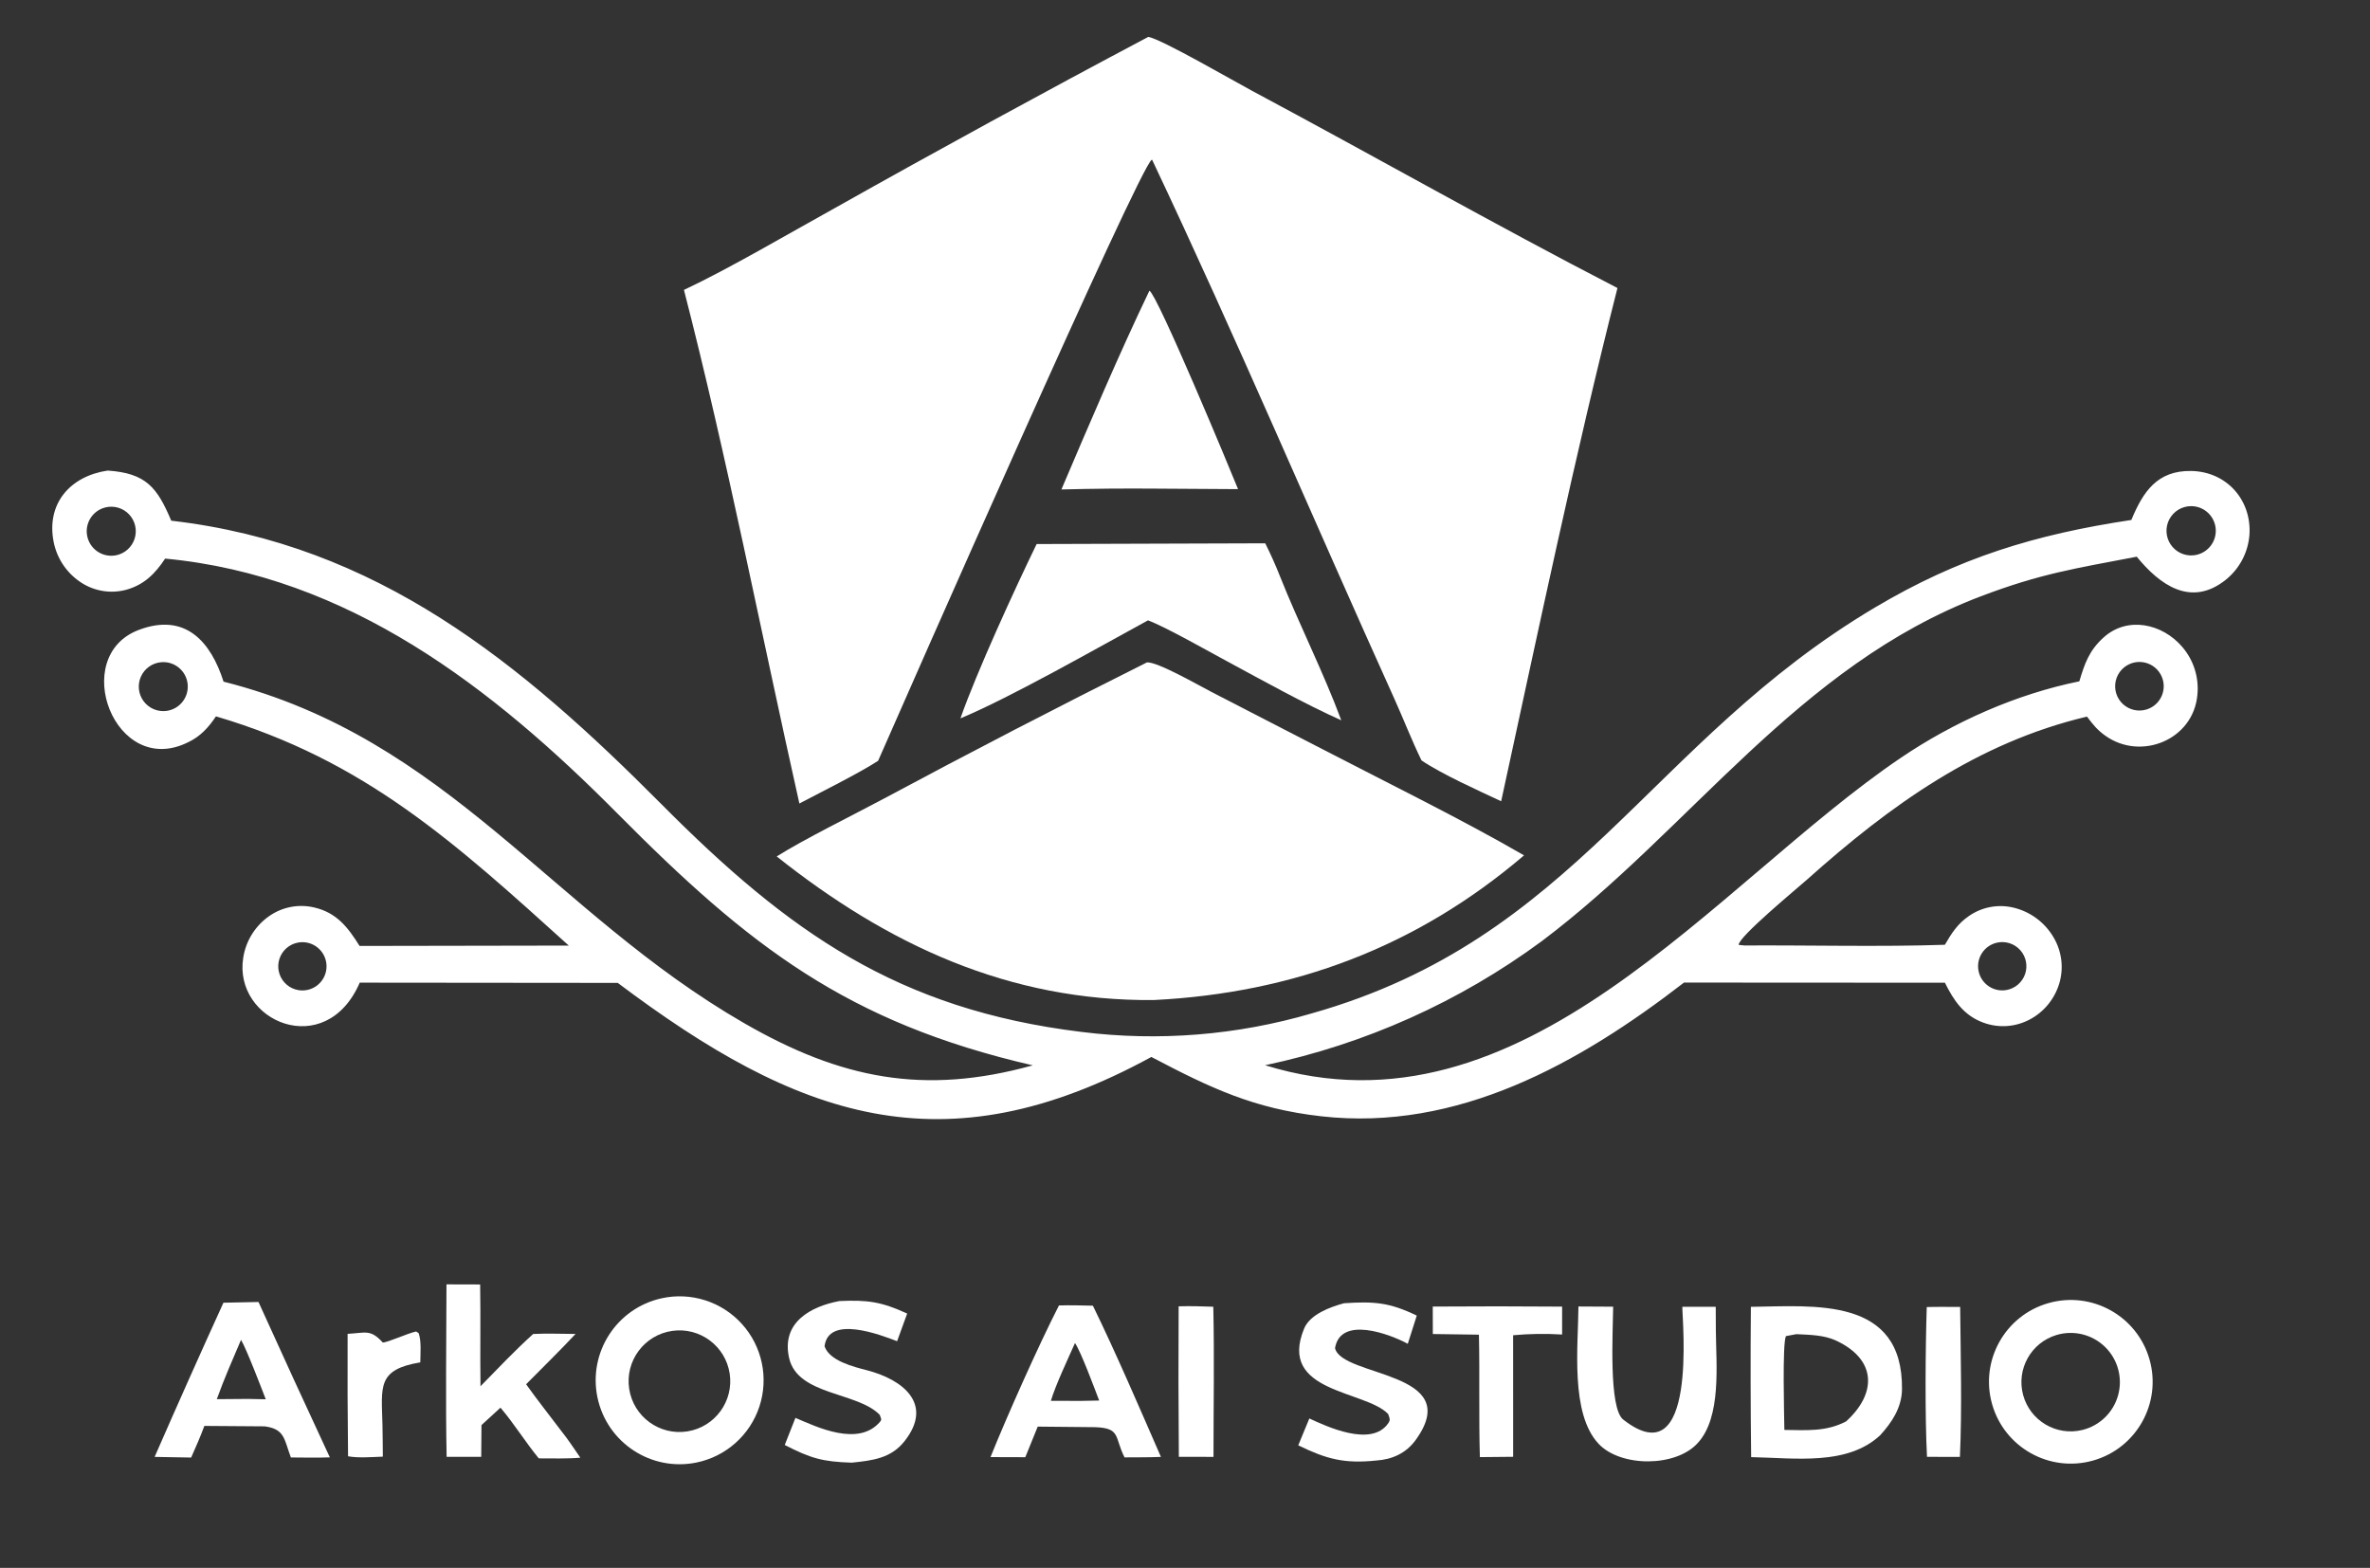
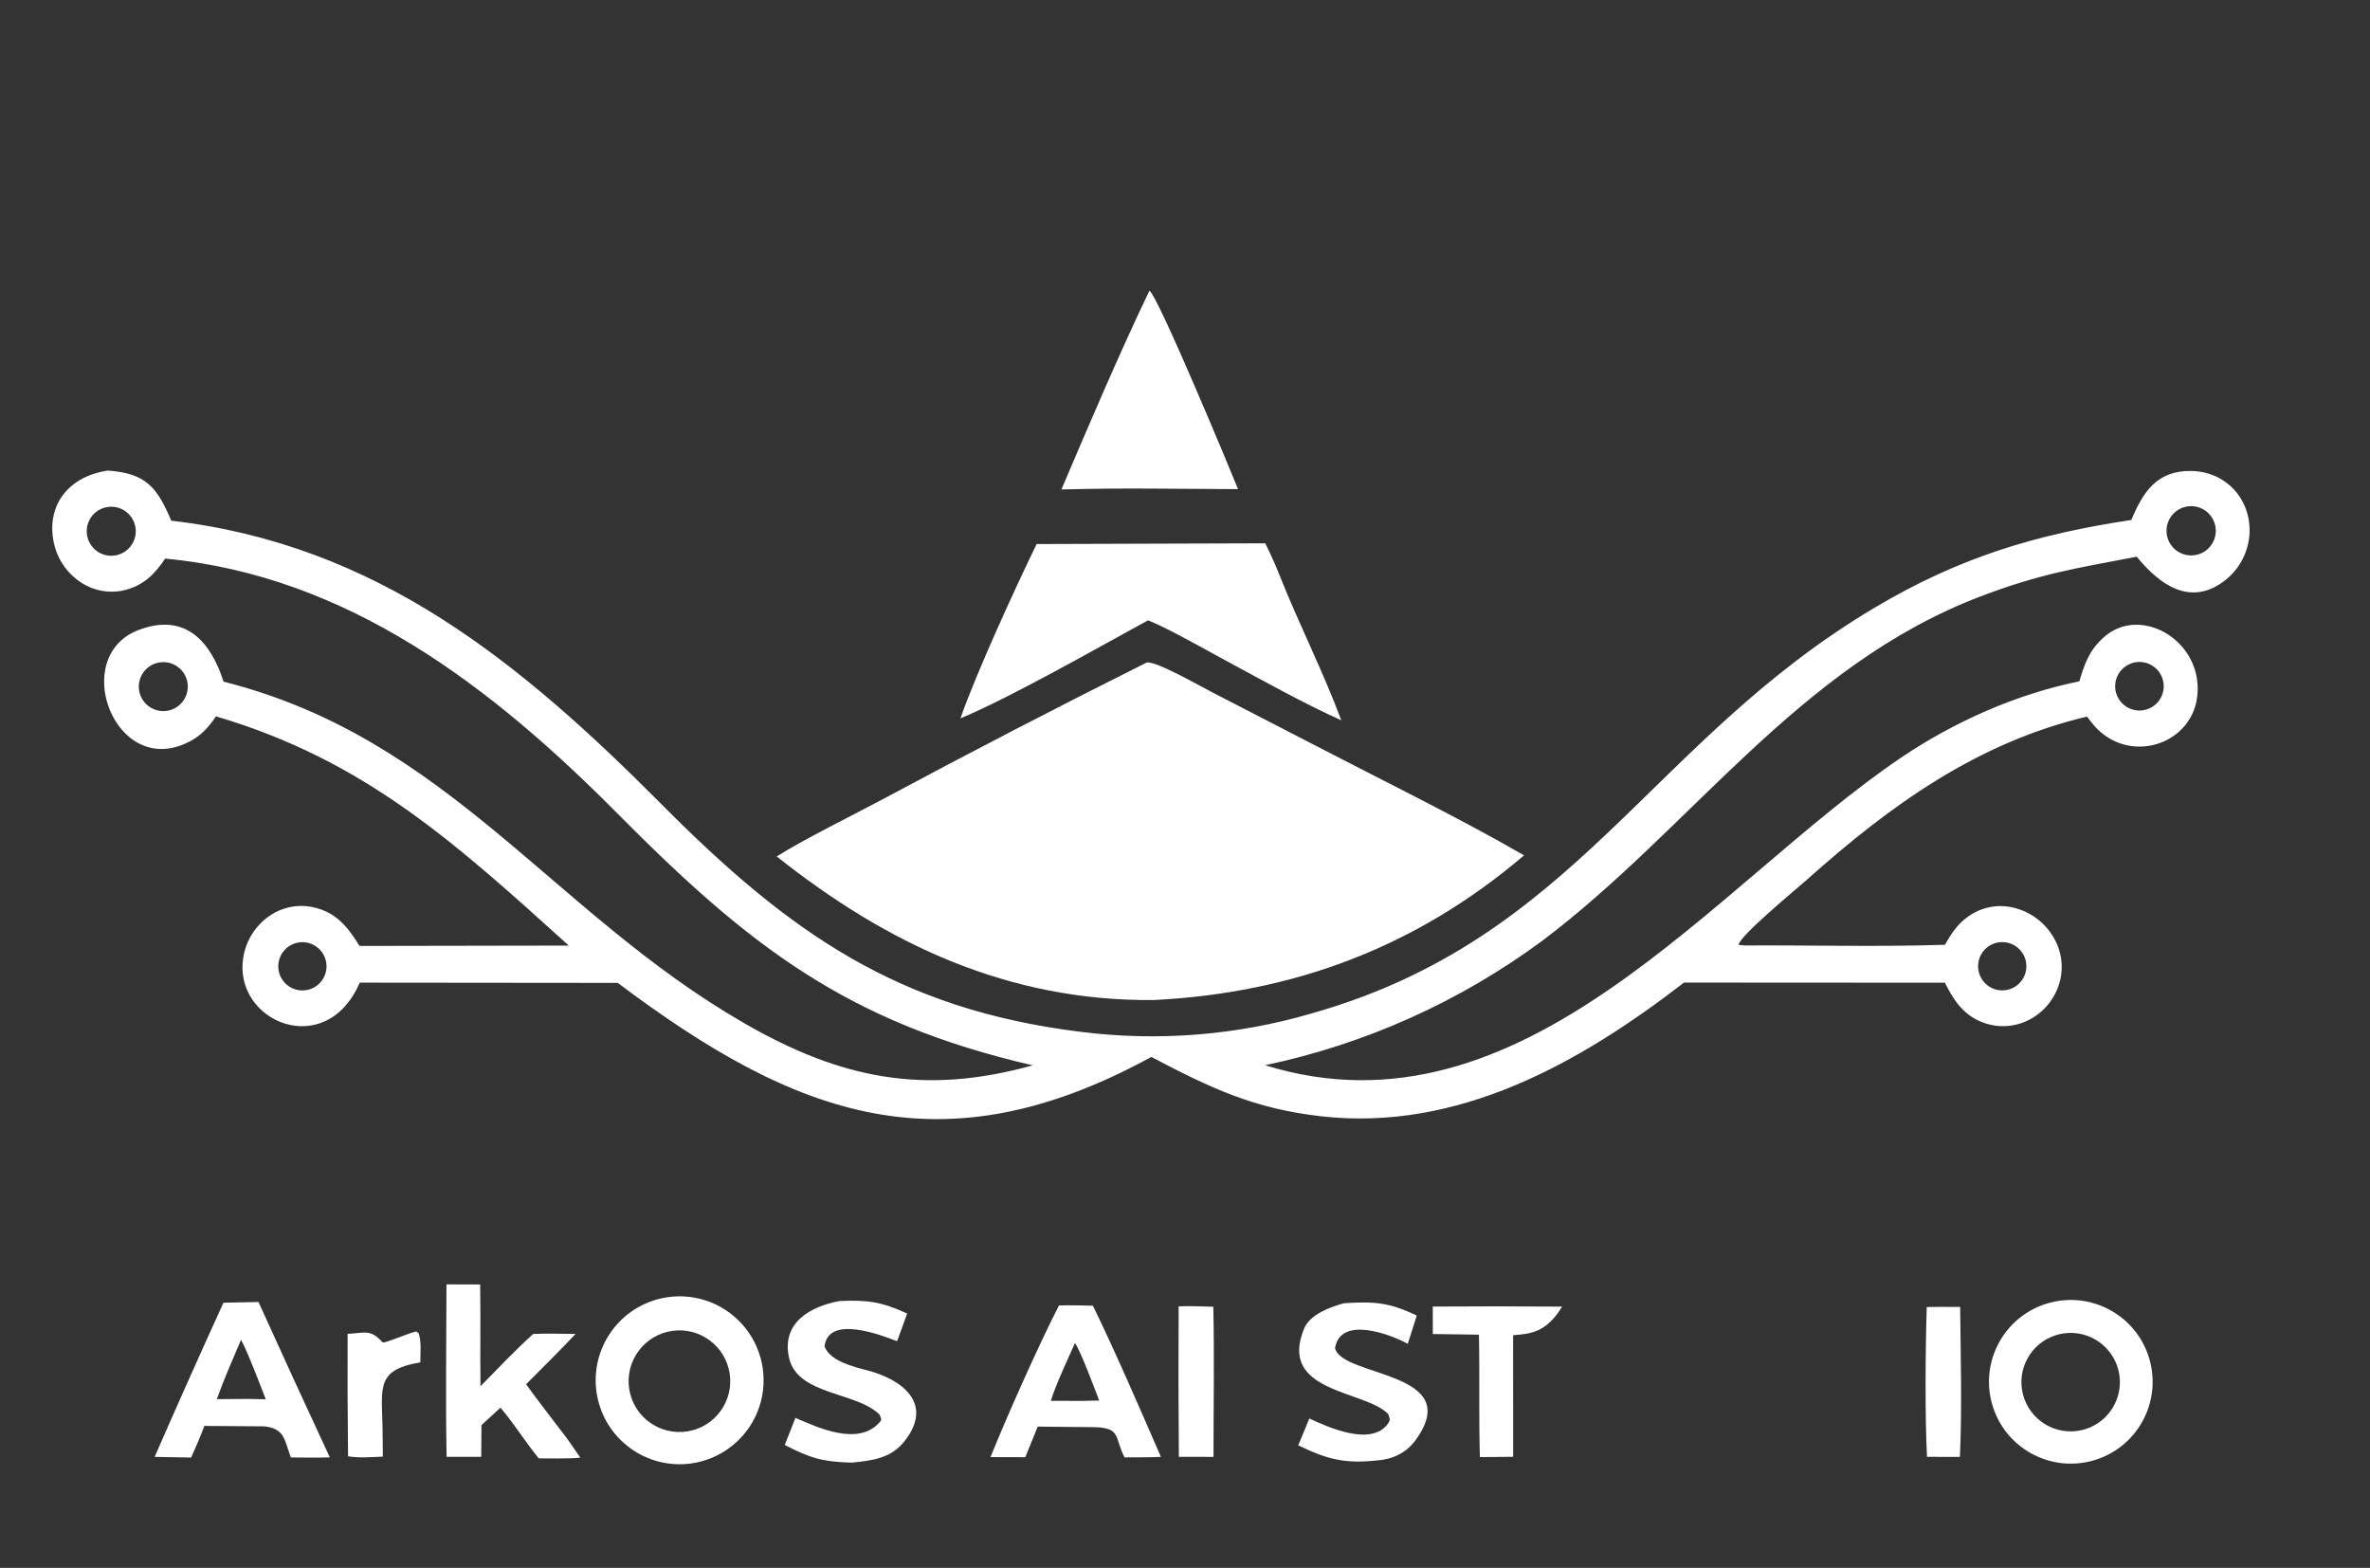
<svg xmlns="http://www.w3.org/2000/svg" width="650" height="430" viewBox="260 217 650 430">
  <rect x="260" y="217" width="650" height="430" fill="#333333" stroke="none" />
-   <path fill="white" d="M574.936 227.115C578.492 227.699 598.531 239.308 603.31 241.863C636.776 259.751 669.89 278.593 703.607 295.993C692.123 341.125 681.661 391.029 671.713 436.751C665.615 433.895 655.301 429.26 649.862 425.544C647.197 420.089 644.913 414.166 642.402 408.609C620.201 359.492 599.024 309.507 575.979 260.812C575.945 260.816 575.907 260.807 575.877 260.823C572.6 262.543 508.162 408.918 500.832 425.662C495.391 429.184 485.2 434.22 479.238 437.368C468.829 391.003 459.409 342.418 447.581 296.51C459.847 290.763 476.61 280.893 488.907 274.096C517.387 258.078 546.065 242.416 574.936 227.115Z" />
  <path fill="white" d="M844.55 359.605C847.731 351.912 851.621 346.008 860.968 346.169C870.727 346.337 877.609 354.198 876.931 363.741C876.549 368.537 874.213 372.965 870.47 375.988C860.881 383.681 852.276 377.348 846.025 369.678C829.278 372.899 819.786 374.263 803.242 380.552C753.013 399.646 723.73 444.371 682.87 475.108C660.297 491.756 634.413 503.365 606.968 509.151C677.91 531.105 730.053 459.526 781.326 424.835C795.903 414.972 812.988 407.371 830.282 403.861C831.753 398.936 832.981 395.424 836.894 391.868C843.495 385.866 853.081 388.067 858.486 394.394C861.627 398.031 863.136 402.798 862.66 407.58C861.54 419.943 847.194 425.704 837.459 418.81C835.194 417.206 834.038 415.736 832.38 413.536C802.262 420.66 778.344 437.913 755.637 458.206C752.905 460.647 736.705 473.996 736.854 476.151L738.422 476.305C756.336 476.204 775.664 476.712 793.406 476.114C795.228 472.962 796.908 470.336 799.99 468.232C803.564 465.742 808.035 464.906 812.267 465.936C816.916 467.061 820.898 470.048 823.279 474.196C825.489 477.982 826.035 482.513 824.786 486.715C822.121 495.546 812.76 500.683 803.984 497.48C798.562 495.501 795.829 491.384 793.413 486.521L721.859 486.481C693.146 508.661 659.787 527.383 622.372 523.154C603.841 521.06 591.986 515.403 575.776 506.882C518.562 538.1 478.645 523.574 429.426 486.569L358.664 486.502C349.305 508.087 323.887 497.123 326.712 479.64C327.442 474.984 330.058 470.834 333.944 468.167C337.519 465.714 341.964 464.885 346.183 465.883C352.399 467.325 355.473 471.411 358.613 476.435L415.998 476.335C384.901 448.249 360.06 425.492 319.23 413.469C317.212 416.505 314.907 419.016 311.61 420.558C291.545 430.604 278.825 397.039 298.066 389.76C310.916 384.9 317.855 393.109 321.311 403.951C382.988 419.496 411.387 467.246 464.127 497.632C490.569 512.867 513.376 517.465 543.25 509.183C492.377 497.447 465.471 476.553 429.372 440.142C395.071 405.543 355.523 374.913 305.29 370.202C302.58 374.309 299.538 377.374 294.652 378.739C290.496 379.865 286.058 379.191 282.424 376.882C278.455 374.366 275.68 370.344 274.737 365.741C272.59 355.132 279.257 347.569 289.531 346.057C300.063 346.779 303.11 350.674 306.965 359.805C363.472 366.306 402.814 398.74 441.528 437.68C476.291 472.646 506.245 493.871 556.604 500.015C577.78 502.663 599.273 500.933 619.754 494.935C692.357 474.4 712.2 420.47 774.22 383.616C797.268 369.92 818.206 363.57 844.55 359.605ZM292.759 369.036C295.042 368.227 296.715 366.254 297.137 363.869C297.56 361.485 296.668 359.057 294.802 357.513C292.936 355.969 290.384 355.547 288.121 356.409C284.677 357.719 282.929 361.556 284.199 365.015C285.469 368.473 289.286 370.266 292.759 369.036ZM305.695 411.967C309.3 411.474 311.857 408.2 311.463 404.583C311.069 400.966 307.868 398.32 304.241 398.614C301.804 398.811 299.667 400.316 298.66 402.544C297.653 404.772 297.936 407.371 299.399 409.33C300.861 411.289 303.273 412.299 305.695 411.967ZM849.649 411.216C852.934 409.637 854.341 405.712 852.806 402.406C851.271 399.1 847.364 397.642 844.038 399.132C841.846 400.114 840.353 402.2 840.129 404.591C839.905 406.982 840.986 409.308 842.957 410.68C844.928 412.052 847.485 412.257 849.649 411.216ZM810.302 488.522C812.674 488.098 814.629 486.42 815.408 484.14C816.186 481.86 815.665 479.337 814.047 477.551C812.429 475.766 809.969 475 807.623 475.55C804.128 476.371 801.923 479.825 802.649 483.34C803.375 486.855 806.768 489.153 810.302 488.522ZM861.46 369.313C865.101 369.035 867.864 365.916 867.699 362.267C867.534 358.619 864.5 355.762 860.848 355.815C858.384 355.851 856.134 357.225 854.977 359.401C853.821 361.577 853.94 364.21 855.289 366.272C856.638 368.335 859.002 369.5 861.46 369.313ZM344.366 488.487C347.91 487.702 350.161 484.211 349.414 480.66C348.667 477.109 345.201 474.82 341.641 475.529C339.305 475.994 337.398 477.679 336.649 479.94C335.9 482.202 336.423 484.691 338.02 486.46C339.616 488.228 342.04 489.002 344.366 488.487Z" />
  <path fill="white" d="M574.509 398.694C577.117 398.269 589.007 405.096 592.206 406.745L620.624 421.405C638.353 430.612 661.111 441.782 677.981 451.594C648.513 476.727 614.803 489.354 576.423 491.272C536.724 491.647 503.428 476.059 473.023 451.888C480.229 447.313 494.256 440.393 502.279 436.101C526.175 423.287 550.255 410.816 574.509 398.694Z" />
  <path fill="white" d="M544.309 366.211L607.001 366.007C608.446 368.859 609.833 371.986 611.014 374.962C616.25 388.157 622.94 401.275 627.862 414.55C618.099 410.195 606.035 403.495 596.531 398.361C591.346 395.579 579.808 389.003 574.851 387.137C561.216 394.561 537.158 408.298 523.41 414.02C527.859 401.315 538.36 378.451 544.309 366.211Z" />
  <path fill="white" d="M441.407 573.079C449.492 571.283 457.919 573.966 463.476 580.107C469.033 586.247 470.864 594.898 468.272 602.763C465.68 610.629 459.063 616.496 450.944 618.13C438.565 620.62 426.489 612.678 423.874 600.325C421.259 587.972 429.081 575.818 441.407 573.079ZM448.574 609.564C456.122 608.338 461.274 601.261 460.12 593.702C458.965 586.144 451.936 580.926 444.366 582.01C436.695 583.107 431.393 590.251 432.562 597.91C433.732 605.57 440.925 610.805 448.574 609.564Z" />
  <path fill="white" d="M821.777 574.399C833.713 570.987 846.152 577.914 849.537 589.857C852.922 601.801 845.966 614.223 834.014 617.58C822.1 620.926 809.726 613.998 806.353 602.093C802.979 590.188 809.879 577.799 821.777 574.399ZM831.063 609.194C835.837 608.044 839.611 604.392 840.917 599.657C842.222 594.923 840.854 589.853 837.344 586.418C833.833 582.984 828.734 581.726 824.029 583.134C817.022 585.231 812.959 592.525 814.864 599.586C816.77 606.647 823.952 610.907 831.063 609.194Z" />
-   <path fill="white" d="M740.199 575.412C757.545 575.206 781.95 572.525 781.643 598.038C781.583 603.031 778.866 607.144 775.597 610.695C766.544 619.021 752.411 616.873 740.274 616.632C740.105 602.893 740.08 589.152 740.199 575.412ZM749.383 609.171C755.44 609.229 760.803 609.72 766.321 606.831C774.775 599.141 774.709 589.916 763.634 584.702C760.259 583.113 756.359 583.096 752.681 582.906L749.818 583.442C748.787 585.431 749.342 605.529 749.383 609.171Z" />
  <path fill="white" d="M575.243 296.715C577.565 298.094 597.163 345.231 599.551 351.151L577.166 351.012C568.479 350.939 559.791 351.015 551.106 351.24C558.632 333.575 566.94 314.027 575.243 296.715Z" />
  <path fill="white" d="M321.28 574.282L330.895 574.082C337.341 588.322 343.863 602.528 350.461 616.698C346.998 616.829 343.261 616.741 339.775 616.724C337.889 611.685 338.14 608.946 332.589 608.191L316.047 608.073C314.942 611.086 313.723 613.812 312.426 616.748L302.408 616.569C308.591 602.425 314.881 588.329 321.28 574.282ZM319.463 600.736L327.947 600.669L332.89 600.765C331.662 597.613 327.667 587.112 326.105 584.465C323.788 589.877 321.449 595.191 319.463 600.736Z" />
  <path fill="white" d="M550.433 575.031C553.614 574.944 556.557 575.016 559.738 575.1C565.928 587.75 572.75 603.624 578.395 616.567C575.206 616.715 571.643 616.671 568.422 616.702C565.598 611.172 567.46 608.674 560.39 608.418L544.607 608.263L541.203 616.651L531.658 616.621C536.153 605.44 544.965 585.698 550.433 575.031ZM548.213 601.187L556.453 601.211L561.463 601.111C560.242 597.947 556.51 587.824 554.831 585.34C552.86 589.776 549.541 596.775 548.213 601.187Z" />
  <path fill="white" d="M382.452 569.251L391.686 569.278C391.846 578.445 391.649 587.905 391.78 597.193C396.462 592.402 401.28 587.325 406.233 582.855C409.786 582.675 414.228 582.825 417.849 582.847C413.568 587.433 408.727 592.157 404.292 596.646C407.251 600.808 410.795 605.295 413.902 609.407C415.738 611.694 417.486 614.346 419.162 616.78C415.914 617.105 411.14 616.969 407.765 616.972C404.136 612.564 401.048 607.523 397.262 603.066L392.055 607.842L391.983 616.545L382.493 616.545C382.183 601.023 382.432 584.823 382.452 569.251Z" />
  <path fill="white" d="M490.218 573.827C497.981 573.476 501.765 574.022 508.804 577.255L506.04 584.84C501.415 583.062 487.191 577.596 486.145 586.236C487.501 590.231 494.064 591.845 497.819 592.82C507.456 595.321 516.202 601.961 508.081 612.255C504.358 616.976 499.321 617.552 493.598 618.149C485.569 617.897 482.34 616.956 475.224 613.301L478.157 605.865C484.013 608.365 495.482 613.932 501.398 606.891C501.936 606.251 501.542 605.884 501.278 605.04C495.193 598.721 478.801 599.754 476.437 589.501C474.166 579.65 482.429 575.285 490.218 573.827Z" />
-   <path fill="white" d="M692.905 575.32L702.429 575.371C702.371 582.297 701.147 603.163 705.19 606.335C725.752 622.459 721.341 579.024 721.4 575.406L730.559 575.41L730.593 582.006C730.658 591.081 732.206 605.664 725.602 612.784C719.618 619.424 704.521 619.429 698.444 612.988C690.619 604.695 692.839 586.159 692.905 575.32Z" />
  <path fill="white" d="M628.62 574.424C636.977 573.874 641.149 574.229 648.567 577.817L646.1 585.551C641.128 582.85 627.621 577.809 626.148 586.742C628.028 594.778 661.917 592.979 648.31 611.871C645.645 615.572 641.821 617.278 637.452 617.562C628.657 618.475 623.793 617.165 616.06 613.396L619.104 606.03C623.803 608.205 636.101 613.998 640.713 607.38C641.465 606.3 641.08 605.973 640.719 604.807C634.408 598.226 610.398 599.02 617.66 581.395C619.278 577.467 624.793 575.465 628.62 574.424Z" />
-   <path fill="white" d="M652.953 575.338C664.779 575.253 676.605 575.258 688.431 575.352L688.426 583.004C683.948 582.728 679.456 582.794 674.989 583.201L674.999 603.802L674.998 616.54L665.873 616.628C665.547 605.516 665.86 594.236 665.612 583.048L652.97 582.869L652.953 575.338Z" />
+   <path fill="white" d="M652.953 575.338C664.779 575.253 676.605 575.258 688.431 575.352C683.948 582.728 679.456 582.794 674.989 583.201L674.999 603.802L674.998 616.54L665.873 616.628C665.547 605.516 665.86 594.236 665.612 583.048L652.97 582.869L652.953 575.338Z" />
  <path fill="white" d="M374.121 582.173L374.829 582.644C375.594 584.813 375.304 588.216 375.27 590.641C363.338 592.631 364.646 597.32 364.897 607.809C364.964 610.616 364.967 613.671 364.995 616.498C362.096 616.61 358.223 616.912 355.459 616.4C355.328 605.208 355.286 594.014 355.334 582.821C360.35 582.559 361.573 581.484 364.977 585.189C366.115 585.278 371.703 582.699 374.121 582.173Z" />
  <path fill="white" d="M583.257 575.272C586.547 575.17 589.472 575.269 592.762 575.385C593.065 588.781 592.815 603.093 592.816 616.561L583.312 616.553C583.194 602.793 583.175 589.032 583.257 575.272Z" />
  <path fill="white" d="M788.433 575.472C791.384 575.384 794.62 575.445 797.597 575.442C797.727 588.589 798.133 603.515 797.529 616.574L788.502 616.552C787.923 605.5 788.072 586.642 788.433 575.472Z" />
</svg>